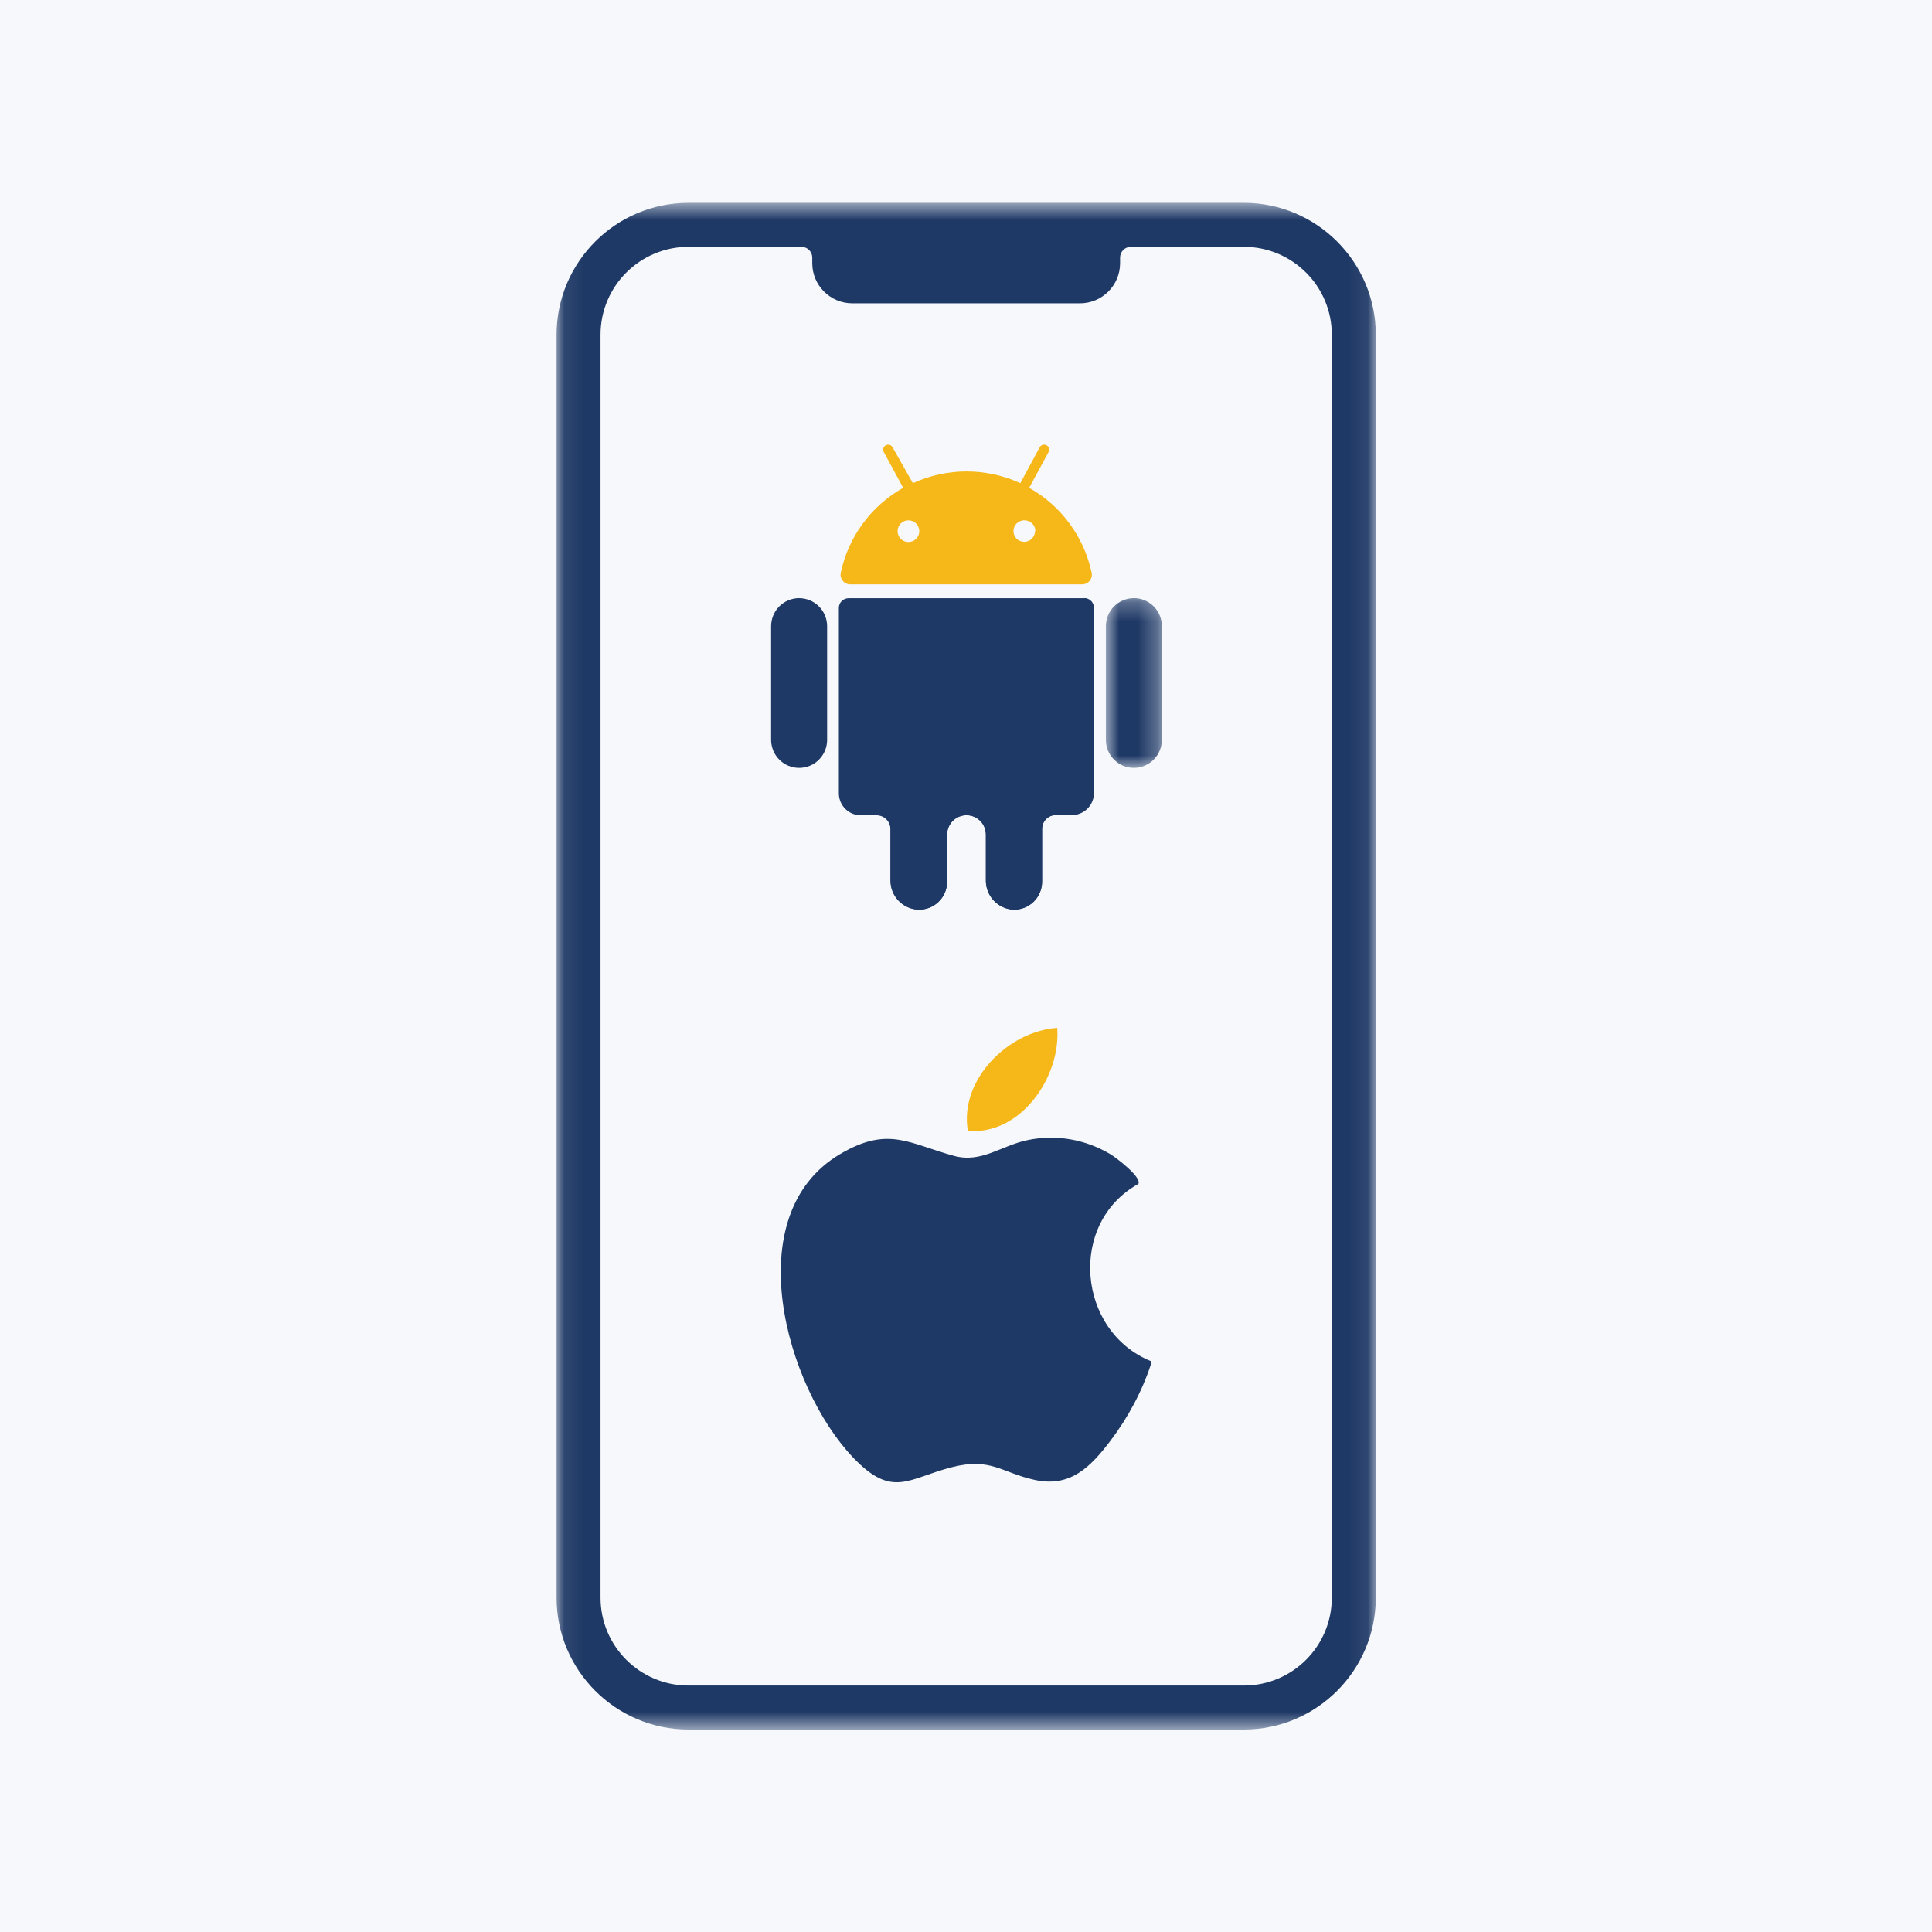
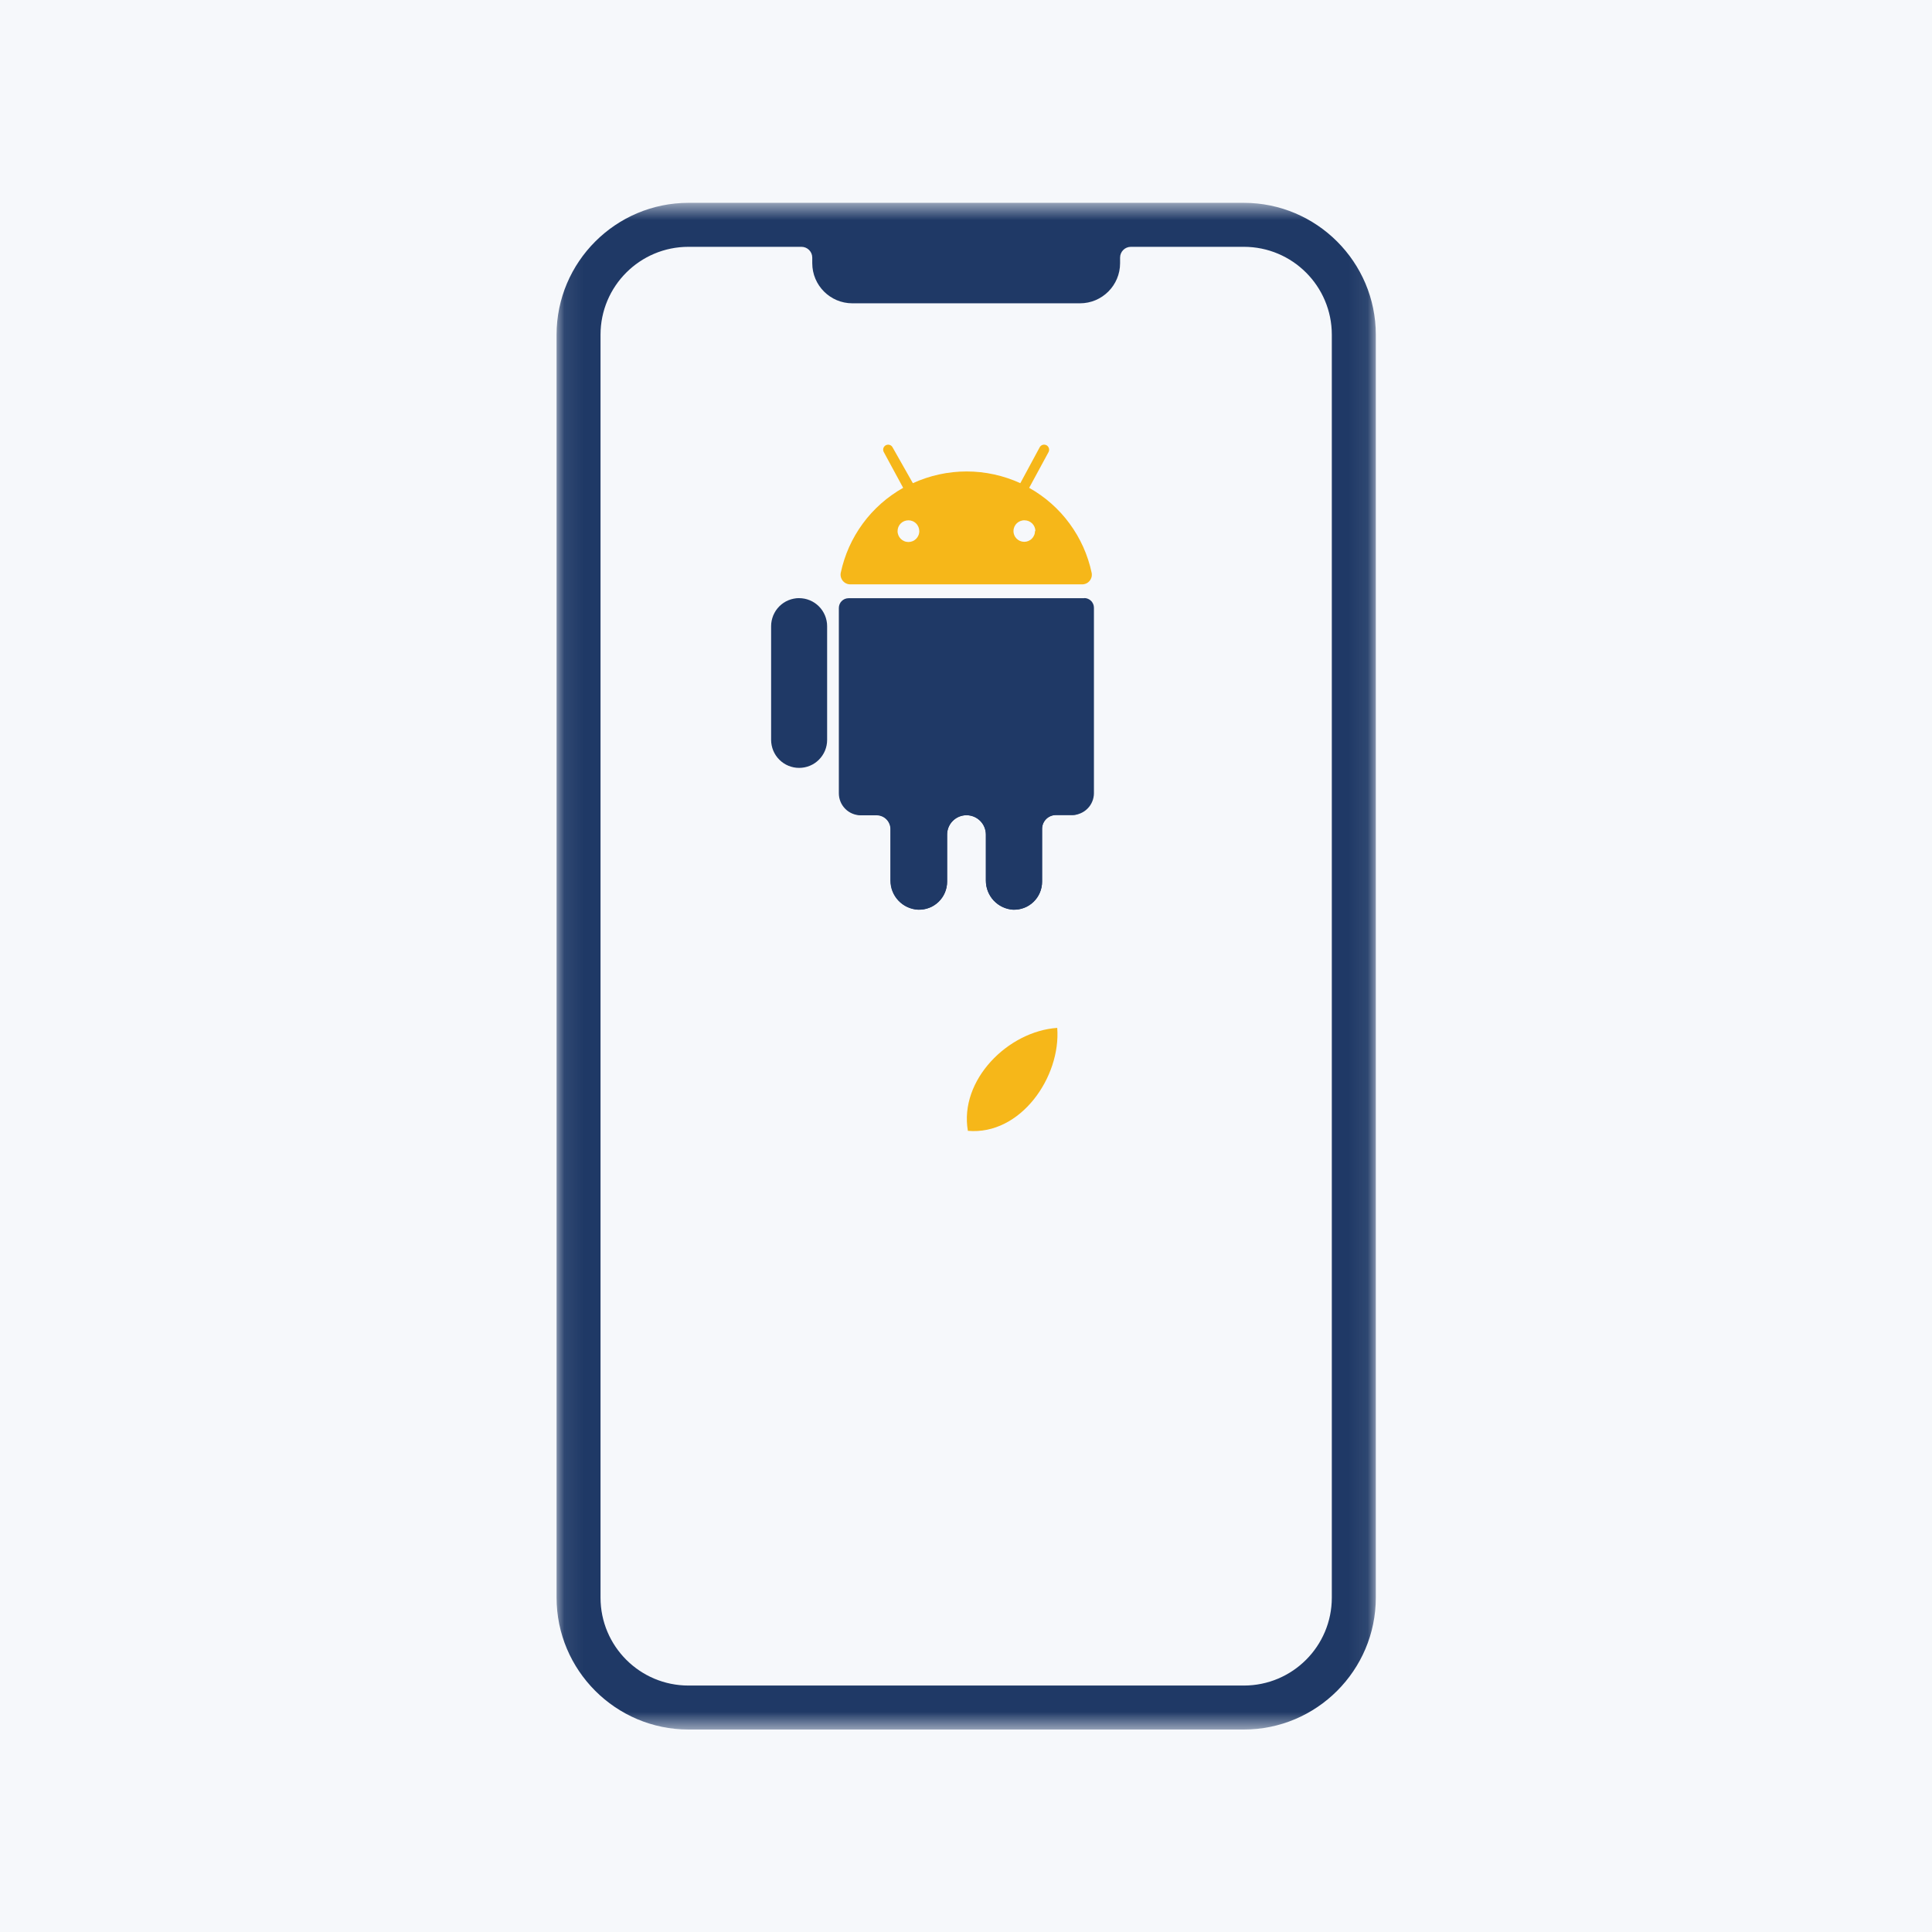
<svg xmlns="http://www.w3.org/2000/svg" width="101" height="101" viewBox="0 0 101 101" fill="none">
  <rect x="0" y="0" width="101" height="101" fill="#808080" stroke="none" />
  <g clip-path="url(#clip0_103_762)">
    <path d="M101 0H0V101H101V0Z" fill="white" />
    <path d="M101 0H0V101H101V0Z" fill="#F6F8FB" />
    <mask id="mask0_103_762" style="mask-type:luminance" maskUnits="userSpaceOnUse" x="29" y="10" width="43" height="81">
      <path d="M71.925 10.604H29.075V90.415H71.925V10.604Z" fill="white" />
    </mask>
    <g mask="url(#mask0_103_762)">
      <path d="M69.624 83.519C69.624 86.058 67.566 88.116 65.026 88.116H35.993C33.453 88.116 31.394 86.058 31.394 83.519V17.5C31.394 14.961 33.453 12.903 35.993 12.903H41.898C42.21 12.903 42.463 13.156 42.463 13.467V13.759C42.463 14.917 43.402 15.856 44.559 15.856H56.459C57.616 15.856 58.555 14.917 58.555 13.759V13.467C58.555 13.156 58.808 12.903 59.12 12.903H65.025C67.565 12.903 69.624 14.961 69.624 17.5V83.519H69.624ZM65.026 10.604H35.993C32.19 10.604 29.096 13.698 29.096 17.5V83.519C29.096 87.321 32.19 90.415 35.993 90.415H65.026C68.829 90.415 71.924 87.321 71.924 83.519V17.5C71.924 13.698 68.829 10.604 65.026 10.604Z" fill="#1F3966" />
    </g>
    <path d="M56.691 31.273H44.36C44.327 31.273 44.294 31.276 44.261 31.283C44.229 31.29 44.197 31.299 44.166 31.312C44.135 31.325 44.106 31.34 44.078 31.359C44.051 31.377 44.025 31.398 44.002 31.422C43.978 31.445 43.957 31.471 43.938 31.498C43.92 31.526 43.904 31.555 43.892 31.586C43.879 31.617 43.869 31.648 43.863 31.681C43.856 31.714 43.853 31.747 43.853 31.78V41.476C43.853 41.513 43.855 41.551 43.859 41.588C43.862 41.625 43.868 41.662 43.875 41.699C43.883 41.736 43.892 41.773 43.903 41.808C43.914 41.844 43.926 41.879 43.941 41.914C43.955 41.949 43.971 41.983 43.989 42.016C44.006 42.049 44.026 42.081 44.047 42.112C44.068 42.143 44.09 42.173 44.114 42.202C44.137 42.231 44.163 42.259 44.189 42.285C44.215 42.312 44.243 42.337 44.272 42.361C44.301 42.385 44.331 42.407 44.363 42.428C44.394 42.449 44.426 42.468 44.459 42.486C44.492 42.504 44.526 42.52 44.56 42.534C44.595 42.548 44.63 42.561 44.666 42.572C44.702 42.583 44.739 42.592 44.775 42.599C44.812 42.607 44.849 42.612 44.886 42.616C44.923 42.62 44.961 42.622 44.998 42.622H45.824C45.872 42.622 45.919 42.626 45.965 42.636C46.012 42.645 46.057 42.659 46.101 42.677C46.145 42.695 46.187 42.717 46.227 42.744C46.266 42.77 46.303 42.8 46.337 42.834C46.37 42.867 46.4 42.904 46.426 42.943C46.453 42.983 46.475 43.025 46.493 43.069C46.512 43.113 46.526 43.158 46.535 43.205C46.544 43.252 46.549 43.298 46.549 43.346V46.036C46.549 46.084 46.551 46.133 46.556 46.181C46.56 46.229 46.567 46.276 46.576 46.324C46.585 46.371 46.596 46.418 46.609 46.464C46.623 46.511 46.639 46.556 46.657 46.601C46.675 46.645 46.694 46.689 46.716 46.732C46.738 46.775 46.763 46.817 46.789 46.858C46.815 46.898 46.842 46.937 46.872 46.975C46.902 47.013 46.934 47.05 46.967 47.085C47 47.12 47.035 47.153 47.071 47.185C47.108 47.216 47.145 47.246 47.185 47.274C47.224 47.302 47.264 47.328 47.306 47.353C47.347 47.377 47.391 47.399 47.434 47.419C47.478 47.439 47.523 47.458 47.569 47.473C47.614 47.489 47.66 47.503 47.707 47.514C47.754 47.526 47.801 47.535 47.849 47.542C47.897 47.549 47.945 47.553 47.993 47.556C48.042 47.557 48.091 47.557 48.14 47.554C48.189 47.551 48.238 47.545 48.286 47.537C48.335 47.529 48.382 47.519 48.43 47.506C48.478 47.493 48.524 47.478 48.57 47.461C48.616 47.443 48.661 47.423 48.705 47.402C48.749 47.379 48.791 47.355 48.833 47.329C48.874 47.303 48.914 47.274 48.953 47.244C48.992 47.214 49.029 47.181 49.064 47.147C49.099 47.113 49.133 47.077 49.165 47.04C49.197 47.003 49.227 46.964 49.254 46.923C49.282 46.883 49.308 46.841 49.332 46.798C49.355 46.755 49.377 46.71 49.396 46.666C49.415 46.62 49.432 46.574 49.446 46.528C49.461 46.481 49.473 46.433 49.483 46.385C49.493 46.337 49.5 46.288 49.505 46.239C49.51 46.191 49.513 46.141 49.513 46.092V43.63C49.513 43.597 49.514 43.564 49.517 43.531C49.521 43.497 49.526 43.465 49.532 43.432C49.538 43.399 49.546 43.367 49.556 43.336C49.566 43.304 49.577 43.273 49.589 43.242C49.602 43.212 49.617 43.182 49.632 43.152C49.648 43.123 49.665 43.095 49.683 43.067C49.702 43.04 49.721 43.013 49.742 42.987C49.764 42.962 49.786 42.937 49.809 42.914C49.833 42.89 49.857 42.868 49.883 42.847C49.909 42.825 49.935 42.806 49.962 42.788C49.99 42.769 50.018 42.752 50.048 42.737C50.078 42.721 50.107 42.707 50.138 42.694C50.168 42.681 50.2 42.67 50.232 42.661C50.264 42.651 50.296 42.643 50.328 42.636C50.361 42.63 50.394 42.625 50.426 42.622C50.46 42.619 50.493 42.617 50.526 42.617C50.559 42.617 50.592 42.619 50.625 42.622C50.659 42.625 50.691 42.63 50.724 42.636C50.757 42.643 50.789 42.651 50.82 42.661C50.852 42.67 50.883 42.682 50.914 42.694C50.944 42.707 50.974 42.721 51.004 42.737C51.033 42.752 51.061 42.77 51.089 42.788C51.117 42.806 51.143 42.826 51.169 42.847C51.195 42.868 51.219 42.89 51.242 42.914C51.266 42.937 51.288 42.962 51.309 42.987C51.331 43.013 51.35 43.04 51.368 43.067C51.387 43.095 51.404 43.123 51.419 43.152C51.435 43.181 51.449 43.211 51.462 43.242C51.474 43.273 51.486 43.304 51.495 43.336C51.505 43.367 51.513 43.4 51.52 43.432C51.526 43.465 51.531 43.497 51.534 43.531C51.537 43.564 51.539 43.597 51.539 43.63V46.036C51.539 46.084 51.541 46.132 51.546 46.179C51.55 46.227 51.557 46.274 51.565 46.321C51.574 46.368 51.585 46.414 51.599 46.46C51.612 46.506 51.627 46.551 51.644 46.596C51.662 46.64 51.681 46.684 51.703 46.726C51.724 46.769 51.748 46.81 51.773 46.85C51.799 46.891 51.826 46.93 51.855 46.968C51.884 47.005 51.915 47.042 51.947 47.077C51.98 47.111 52.014 47.145 52.05 47.176C52.085 47.208 52.123 47.238 52.161 47.266C52.2 47.295 52.239 47.321 52.28 47.345C52.322 47.37 52.363 47.392 52.407 47.413C52.45 47.433 52.494 47.452 52.538 47.468C52.583 47.484 52.629 47.498 52.675 47.511C52.721 47.523 52.768 47.532 52.815 47.54C52.862 47.548 52.91 47.553 52.957 47.557C53.006 47.558 53.056 47.558 53.104 47.554C53.153 47.552 53.202 47.546 53.251 47.538C53.299 47.53 53.347 47.52 53.395 47.507C53.442 47.494 53.489 47.479 53.535 47.462C53.581 47.444 53.626 47.424 53.669 47.403C53.713 47.38 53.756 47.356 53.797 47.33C53.839 47.303 53.879 47.275 53.918 47.245C53.956 47.215 53.993 47.182 54.029 47.148C54.064 47.114 54.098 47.078 54.129 47.041C54.161 47.003 54.191 46.964 54.219 46.924C54.247 46.884 54.272 46.842 54.296 46.799C54.32 46.756 54.341 46.711 54.36 46.666C54.38 46.621 54.397 46.575 54.411 46.528C54.425 46.481 54.438 46.434 54.447 46.386C54.457 46.338 54.465 46.289 54.47 46.24C54.474 46.191 54.477 46.142 54.477 46.093V43.332C54.477 43.285 54.481 43.238 54.491 43.191C54.5 43.144 54.514 43.099 54.532 43.055C54.55 43.011 54.573 42.969 54.599 42.929C54.626 42.89 54.656 42.853 54.689 42.82C54.722 42.786 54.759 42.756 54.799 42.73C54.838 42.703 54.88 42.681 54.924 42.663C54.968 42.645 55.013 42.631 55.06 42.622C55.107 42.613 55.154 42.608 55.202 42.608H56.058C56.095 42.607 56.131 42.605 56.168 42.601C56.204 42.597 56.241 42.591 56.277 42.583C56.313 42.576 56.349 42.567 56.384 42.556C56.419 42.544 56.454 42.532 56.488 42.518C56.522 42.503 56.555 42.487 56.587 42.47C56.62 42.452 56.651 42.433 56.682 42.413C56.712 42.392 56.742 42.37 56.77 42.347C56.799 42.323 56.826 42.298 56.852 42.272C56.878 42.246 56.903 42.219 56.926 42.191C56.95 42.162 56.972 42.133 56.993 42.102C57.013 42.071 57.032 42.04 57.05 42.007C57.067 41.975 57.083 41.942 57.097 41.908C57.112 41.874 57.124 41.839 57.136 41.804C57.147 41.769 57.156 41.733 57.163 41.697C57.171 41.661 57.177 41.624 57.181 41.588C57.185 41.551 57.187 41.514 57.188 41.477V31.771C57.188 31.738 57.184 31.705 57.178 31.672C57.171 31.639 57.162 31.608 57.149 31.577C57.136 31.546 57.121 31.517 57.102 31.49C57.084 31.462 57.063 31.436 57.039 31.413C57.016 31.389 56.99 31.369 56.963 31.35C56.935 31.331 56.905 31.316 56.875 31.303C56.844 31.29 56.813 31.281 56.78 31.274C56.747 31.268 56.714 31.265 56.681 31.265L56.691 31.275L56.691 31.273Z" fill="#1F3966" />
    <path d="M41.776 31.268C41.728 31.268 41.681 31.271 41.633 31.275C41.585 31.28 41.538 31.287 41.491 31.297C41.444 31.306 41.398 31.318 41.351 31.332C41.306 31.346 41.261 31.362 41.216 31.38C41.172 31.399 41.129 31.419 41.086 31.441C41.044 31.464 41.003 31.489 40.963 31.515C40.923 31.542 40.885 31.57 40.848 31.601C40.811 31.631 40.775 31.663 40.741 31.697C40.707 31.732 40.675 31.767 40.645 31.804C40.615 31.841 40.586 31.879 40.559 31.919C40.533 31.959 40.508 32 40.486 32.043C40.463 32.085 40.442 32.128 40.424 32.172C40.406 32.217 40.39 32.262 40.376 32.308C40.362 32.353 40.35 32.4 40.341 32.447C40.331 32.494 40.324 32.541 40.319 32.589C40.315 32.637 40.312 32.684 40.312 32.733V38.68C40.312 38.728 40.315 38.776 40.319 38.824C40.324 38.871 40.331 38.919 40.341 38.965C40.35 39.013 40.362 39.059 40.376 39.105C40.389 39.15 40.406 39.196 40.424 39.24C40.443 39.284 40.463 39.327 40.486 39.37C40.508 39.412 40.533 39.453 40.559 39.493C40.586 39.532 40.615 39.571 40.645 39.608C40.675 39.645 40.708 39.681 40.742 39.715C40.775 39.748 40.811 39.781 40.848 39.811C40.885 39.842 40.924 39.87 40.964 39.897C41.003 39.923 41.044 39.948 41.087 39.971C41.129 39.993 41.172 40.014 41.217 40.032C41.261 40.05 41.306 40.066 41.352 40.08C41.398 40.094 41.444 40.106 41.491 40.115C41.538 40.124 41.586 40.132 41.633 40.136C41.681 40.141 41.729 40.143 41.777 40.143C41.825 40.143 41.873 40.141 41.92 40.136C41.968 40.132 42.015 40.124 42.062 40.115C42.109 40.106 42.156 40.094 42.202 40.08C42.247 40.066 42.293 40.05 42.337 40.032C42.381 40.013 42.425 39.993 42.467 39.971C42.509 39.948 42.55 39.923 42.59 39.897C42.63 39.87 42.668 39.842 42.705 39.811C42.743 39.781 42.778 39.748 42.812 39.715C42.845 39.681 42.877 39.645 42.908 39.608C42.938 39.571 42.967 39.533 42.993 39.493C43.02 39.453 43.045 39.412 43.067 39.37C43.09 39.327 43.11 39.284 43.129 39.24C43.147 39.196 43.163 39.15 43.177 39.105C43.191 39.059 43.203 39.013 43.212 38.965C43.221 38.919 43.228 38.871 43.233 38.824C43.237 38.776 43.24 38.728 43.24 38.68V32.733C43.24 32.685 43.237 32.637 43.233 32.59C43.228 32.542 43.221 32.495 43.211 32.448C43.202 32.401 43.19 32.355 43.176 32.309C43.162 32.263 43.146 32.218 43.128 32.174C43.109 32.129 43.089 32.086 43.066 32.044C43.043 32.002 43.019 31.96 42.992 31.921C42.965 31.881 42.937 31.842 42.907 31.806C42.876 31.769 42.844 31.733 42.81 31.699C42.776 31.666 42.741 31.633 42.704 31.603C42.667 31.572 42.628 31.544 42.589 31.517C42.549 31.491 42.508 31.466 42.466 31.443C42.423 31.421 42.38 31.4 42.336 31.382C42.291 31.363 42.246 31.347 42.2 31.333C42.155 31.319 42.108 31.307 42.061 31.298C42.014 31.289 41.967 31.282 41.919 31.277C41.872 31.272 41.824 31.27 41.776 31.27L41.776 31.268Z" fill="#1F3966" />
    <mask id="mask1_103_762" style="mask-type:luminance" maskUnits="userSpaceOnUse" x="57" y="31" width="4" height="10">
-       <path d="M60.717 31.267H57.788V40.144H60.717V31.267Z" fill="white" />
-     </mask>
+       </mask>
    <g mask="url(#mask1_103_762)">
      <path d="M59.275 31.268C59.226 31.268 59.179 31.271 59.131 31.276C59.083 31.28 59.036 31.288 58.989 31.297C58.942 31.306 58.896 31.318 58.85 31.332C58.804 31.346 58.759 31.362 58.715 31.38C58.67 31.399 58.627 31.419 58.585 31.442C58.543 31.465 58.502 31.489 58.462 31.516C58.422 31.543 58.384 31.571 58.347 31.602C58.31 31.632 58.274 31.664 58.24 31.698C58.207 31.732 58.175 31.767 58.144 31.805C58.114 31.841 58.085 31.88 58.059 31.92C58.032 31.959 58.008 32.001 57.985 32.042C57.962 32.085 57.942 32.128 57.924 32.172C57.905 32.216 57.889 32.261 57.875 32.307C57.861 32.353 57.849 32.399 57.84 32.447C57.83 32.493 57.823 32.541 57.818 32.588C57.813 32.636 57.811 32.684 57.811 32.731V38.679C57.811 38.727 57.813 38.775 57.818 38.822C57.822 38.87 57.83 38.917 57.839 38.964C57.848 39.012 57.86 39.058 57.874 39.104C57.888 39.15 57.904 39.195 57.922 39.239C57.941 39.283 57.962 39.327 57.984 39.369C58.006 39.411 58.031 39.452 58.058 39.492C58.084 39.532 58.113 39.571 58.143 39.608C58.173 39.645 58.206 39.68 58.24 39.714C58.273 39.748 58.309 39.78 58.346 39.811C58.383 39.841 58.422 39.869 58.462 39.896C58.502 39.923 58.543 39.947 58.584 39.97C58.627 39.993 58.67 40.013 58.714 40.031C58.759 40.049 58.804 40.066 58.85 40.08C58.895 40.094 58.942 40.105 58.989 40.115C59.036 40.124 59.083 40.131 59.131 40.136C59.179 40.141 59.227 40.143 59.275 40.143C59.322 40.143 59.37 40.141 59.418 40.136C59.466 40.132 59.513 40.124 59.56 40.115C59.607 40.105 59.654 40.094 59.699 40.08C59.745 40.066 59.79 40.05 59.835 40.031C59.879 40.013 59.922 39.992 59.965 39.97C60.007 39.947 60.048 39.923 60.088 39.896C60.128 39.869 60.166 39.841 60.203 39.811C60.24 39.78 60.276 39.748 60.31 39.714C60.343 39.68 60.376 39.645 60.406 39.608C60.437 39.571 60.465 39.532 60.492 39.492C60.519 39.452 60.543 39.411 60.566 39.369C60.588 39.327 60.609 39.283 60.627 39.239C60.645 39.195 60.661 39.15 60.675 39.104C60.69 39.058 60.701 39.012 60.71 38.964C60.72 38.917 60.727 38.87 60.731 38.822C60.736 38.775 60.738 38.727 60.738 38.679V32.731C60.738 32.683 60.736 32.636 60.731 32.588C60.727 32.54 60.72 32.493 60.71 32.446C60.701 32.398 60.69 32.352 60.675 32.306C60.661 32.26 60.645 32.215 60.627 32.171C60.608 32.127 60.588 32.084 60.566 32.041C60.543 31.999 60.519 31.958 60.492 31.918C60.465 31.878 60.437 31.84 60.406 31.802C60.376 31.765 60.343 31.73 60.31 31.696C60.276 31.662 60.24 31.63 60.203 31.599C60.166 31.569 60.128 31.541 60.088 31.514C60.048 31.487 60.007 31.463 59.965 31.44C59.922 31.417 59.879 31.397 59.835 31.379C59.79 31.361 59.745 31.344 59.699 31.33C59.654 31.316 59.607 31.305 59.56 31.295C59.513 31.286 59.466 31.279 59.418 31.274C59.37 31.269 59.323 31.267 59.275 31.267V31.268Z" fill="#1F3966" />
    </g>
    <path d="M44.446 30.549H56.564C56.582 30.549 56.601 30.548 56.62 30.547C56.639 30.545 56.657 30.542 56.675 30.538C56.694 30.535 56.712 30.53 56.73 30.524C56.748 30.518 56.765 30.511 56.782 30.504C56.8 30.496 56.816 30.487 56.832 30.478C56.848 30.468 56.864 30.457 56.879 30.446C56.894 30.434 56.908 30.422 56.922 30.409C56.935 30.396 56.948 30.383 56.96 30.368C56.972 30.354 56.984 30.339 56.994 30.323C57.004 30.307 57.014 30.291 57.022 30.274C57.031 30.258 57.039 30.24 57.045 30.223C57.052 30.205 57.058 30.187 57.063 30.169C57.068 30.151 57.071 30.133 57.074 30.114C57.076 30.096 57.078 30.077 57.078 30.058C57.079 30.039 57.078 30.021 57.077 30.002C57.075 29.983 57.073 29.964 57.069 29.946C57.02 29.714 56.959 29.485 56.885 29.26C56.812 29.035 56.727 28.814 56.63 28.597C56.532 28.381 56.424 28.17 56.305 27.965C56.185 27.761 56.055 27.563 55.915 27.372C55.775 27.18 55.625 26.997 55.465 26.822C55.305 26.647 55.136 26.481 54.959 26.324C54.781 26.167 54.596 26.02 54.402 25.883C54.209 25.746 54.009 25.619 53.802 25.503L54.815 23.634C54.823 23.619 54.83 23.603 54.834 23.586C54.839 23.57 54.842 23.553 54.844 23.537C54.846 23.52 54.846 23.503 54.844 23.486C54.843 23.469 54.84 23.452 54.835 23.436C54.83 23.42 54.824 23.404 54.816 23.389C54.809 23.374 54.8 23.36 54.789 23.346C54.779 23.332 54.767 23.32 54.755 23.309C54.742 23.297 54.728 23.288 54.714 23.279C54.698 23.27 54.683 23.263 54.666 23.258C54.65 23.252 54.633 23.249 54.615 23.247C54.598 23.244 54.581 23.244 54.564 23.245C54.546 23.247 54.529 23.249 54.513 23.254C54.496 23.259 54.48 23.265 54.465 23.273C54.449 23.281 54.434 23.291 54.421 23.301C54.407 23.312 54.395 23.324 54.384 23.337C54.372 23.351 54.362 23.365 54.354 23.38L53.34 25.259C53.121 25.159 52.896 25.07 52.667 24.994C52.438 24.917 52.205 24.853 51.969 24.802C51.733 24.75 51.495 24.711 51.254 24.685C51.014 24.66 50.773 24.646 50.532 24.646C50.29 24.646 50.049 24.66 49.809 24.685C49.569 24.711 49.33 24.75 49.094 24.802C48.858 24.853 48.625 24.917 48.396 24.994C48.166 25.07 47.942 25.159 47.722 25.259L46.658 23.38C46.65 23.365 46.64 23.351 46.629 23.338C46.618 23.325 46.605 23.313 46.592 23.302C46.579 23.292 46.564 23.283 46.549 23.274C46.534 23.267 46.518 23.261 46.502 23.256C46.485 23.252 46.468 23.248 46.451 23.247C46.434 23.245 46.417 23.246 46.401 23.248C46.383 23.25 46.367 23.253 46.35 23.259C46.334 23.264 46.318 23.27 46.303 23.279C46.289 23.287 46.275 23.297 46.262 23.308C46.248 23.319 46.236 23.331 46.226 23.344C46.215 23.358 46.206 23.372 46.198 23.387C46.191 23.403 46.184 23.419 46.179 23.435C46.174 23.452 46.172 23.468 46.17 23.485C46.169 23.503 46.169 23.519 46.171 23.536C46.173 23.553 46.177 23.57 46.182 23.586C46.187 23.603 46.194 23.619 46.202 23.633L47.215 25.502C47.009 25.619 46.809 25.745 46.616 25.883C46.423 26.02 46.237 26.167 46.06 26.324C45.882 26.481 45.714 26.647 45.554 26.822C45.394 26.997 45.244 27.18 45.104 27.372C44.964 27.563 44.834 27.76 44.715 27.965C44.596 28.17 44.487 28.38 44.39 28.597C44.293 28.814 44.209 29.034 44.136 29.259C44.062 29.485 44.001 29.714 43.952 29.945C43.949 29.964 43.946 29.983 43.944 30.001C43.943 30.02 43.943 30.039 43.943 30.058C43.944 30.076 43.945 30.095 43.948 30.114C43.951 30.132 43.954 30.151 43.959 30.169C43.964 30.187 43.97 30.205 43.977 30.222C43.983 30.24 43.991 30.257 44 30.274C44.008 30.291 44.018 30.307 44.028 30.323C44.039 30.339 44.05 30.354 44.062 30.368C44.074 30.382 44.087 30.396 44.101 30.409C44.114 30.422 44.129 30.434 44.143 30.445C44.158 30.457 44.174 30.468 44.19 30.477C44.207 30.487 44.223 30.495 44.24 30.503C44.258 30.511 44.275 30.518 44.293 30.524C44.311 30.53 44.329 30.534 44.347 30.538C44.365 30.542 44.384 30.545 44.403 30.546C44.422 30.548 44.441 30.549 44.459 30.548H44.444L44.446 30.549ZM54.107 27.762C54.107 27.8 54.103 27.836 54.096 27.873C54.089 27.909 54.078 27.945 54.063 27.979C54.049 28.013 54.031 28.046 54.011 28.077C53.99 28.108 53.966 28.136 53.94 28.162C53.913 28.189 53.885 28.212 53.853 28.232C53.822 28.253 53.789 28.27 53.755 28.284C53.72 28.298 53.685 28.308 53.648 28.315C53.612 28.322 53.575 28.325 53.538 28.325C53.501 28.324 53.464 28.32 53.428 28.312C53.391 28.304 53.356 28.293 53.322 28.279C53.288 28.264 53.255 28.246 53.225 28.225C53.194 28.204 53.166 28.179 53.14 28.153C53.114 28.126 53.091 28.097 53.071 28.066C53.051 28.034 53.034 28.001 53.021 27.966C53.007 27.932 52.997 27.896 52.991 27.86C52.984 27.823 52.982 27.786 52.983 27.749C52.983 27.712 52.988 27.675 52.996 27.639C53.004 27.602 53.016 27.567 53.031 27.533C53.046 27.499 53.065 27.467 53.086 27.437C53.108 27.407 53.132 27.379 53.159 27.353C53.186 27.328 53.216 27.305 53.247 27.286C53.279 27.266 53.312 27.249 53.347 27.236C53.382 27.223 53.417 27.214 53.454 27.207C53.49 27.201 53.528 27.199 53.565 27.201C53.602 27.201 53.638 27.205 53.674 27.212C53.71 27.219 53.745 27.23 53.779 27.244C53.813 27.258 53.846 27.276 53.876 27.297C53.907 27.317 53.935 27.34 53.961 27.366C53.987 27.393 54.01 27.421 54.031 27.452C54.051 27.482 54.069 27.515 54.083 27.548C54.097 27.582 54.108 27.617 54.116 27.653C54.123 27.689 54.127 27.726 54.127 27.763H54.107L54.107 27.762ZM47.486 27.2C47.523 27.2 47.56 27.203 47.597 27.21C47.634 27.217 47.669 27.228 47.704 27.242C47.739 27.256 47.772 27.273 47.803 27.294C47.834 27.314 47.863 27.338 47.889 27.364C47.916 27.39 47.94 27.419 47.961 27.45C47.981 27.481 47.999 27.514 48.014 27.548C48.028 27.583 48.039 27.618 48.046 27.655C48.054 27.692 48.058 27.729 48.058 27.766C48.058 27.803 48.055 27.84 48.047 27.877C48.04 27.913 48.03 27.949 48.015 27.984C48.001 28.018 47.983 28.051 47.963 28.082C47.942 28.114 47.918 28.142 47.892 28.169C47.865 28.195 47.837 28.218 47.806 28.239C47.774 28.26 47.742 28.278 47.707 28.292C47.672 28.306 47.637 28.317 47.6 28.324C47.563 28.331 47.526 28.335 47.489 28.335C47.452 28.335 47.415 28.331 47.378 28.323C47.341 28.316 47.306 28.305 47.271 28.29C47.237 28.276 47.204 28.258 47.173 28.237C47.142 28.216 47.114 28.193 47.087 28.166C47.061 28.14 47.038 28.111 47.017 28.08C46.996 28.048 46.979 28.015 46.965 27.981C46.951 27.946 46.94 27.911 46.933 27.874C46.926 27.837 46.922 27.8 46.923 27.763C46.923 27.726 46.927 27.689 46.934 27.653C46.941 27.617 46.952 27.582 46.966 27.547C46.98 27.513 46.998 27.481 47.018 27.45C47.038 27.42 47.062 27.391 47.088 27.365C47.114 27.339 47.143 27.316 47.173 27.295C47.204 27.275 47.236 27.258 47.27 27.244C47.305 27.23 47.34 27.219 47.376 27.212C47.412 27.205 47.448 27.201 47.485 27.201L47.486 27.2Z" fill="#F6B719" />
    <path d="M44.679 42.55C44.786 42.587 44.896 42.605 45.009 42.606H45.834C45.882 42.606 45.929 42.61 45.976 42.62C46.022 42.629 46.068 42.643 46.112 42.661C46.156 42.679 46.197 42.702 46.237 42.728C46.277 42.755 46.313 42.785 46.347 42.818C46.381 42.852 46.411 42.888 46.437 42.928C46.464 42.967 46.486 43.009 46.504 43.053C46.522 43.097 46.536 43.142 46.545 43.189C46.554 43.236 46.559 43.283 46.559 43.33V46.036C46.559 46.084 46.561 46.131 46.566 46.179C46.57 46.227 46.577 46.274 46.586 46.322C46.595 46.369 46.606 46.415 46.619 46.462C46.633 46.508 46.649 46.553 46.666 46.598C46.684 46.642 46.704 46.686 46.725 46.729C46.747 46.772 46.771 46.813 46.797 46.854C46.823 46.895 46.85 46.934 46.88 46.971C46.91 47.009 46.941 47.046 46.974 47.081C47.007 47.116 47.041 47.149 47.077 47.181C47.113 47.212 47.151 47.242 47.19 47.27C47.229 47.298 47.269 47.325 47.31 47.349C47.352 47.373 47.394 47.395 47.438 47.416C47.481 47.436 47.526 47.454 47.571 47.47C47.616 47.486 47.662 47.5 47.709 47.512C47.755 47.524 47.802 47.533 47.849 47.54C47.897 47.547 47.945 47.553 47.992 47.555C48.041 47.557 48.091 47.556 48.14 47.553C48.188 47.55 48.237 47.544 48.286 47.536C48.334 47.529 48.382 47.518 48.43 47.505C48.477 47.492 48.524 47.477 48.57 47.46C48.616 47.442 48.661 47.423 48.705 47.401C48.749 47.379 48.791 47.355 48.833 47.328C48.874 47.302 48.914 47.273 48.953 47.243C48.992 47.213 49.029 47.181 49.064 47.147C49.099 47.112 49.133 47.077 49.164 47.039C49.197 47.002 49.226 46.963 49.254 46.922C49.282 46.882 49.308 46.84 49.331 46.797C49.355 46.754 49.377 46.71 49.395 46.665C49.415 46.62 49.432 46.574 49.446 46.527C49.46 46.48 49.473 46.432 49.483 46.384C49.492 46.336 49.5 46.288 49.505 46.239C49.51 46.19 49.512 46.141 49.512 46.092V43.629C49.512 43.596 49.514 43.563 49.517 43.53C49.52 43.497 49.525 43.464 49.532 43.431C49.538 43.398 49.546 43.367 49.556 43.335C49.565 43.303 49.577 43.272 49.589 43.242C49.601 43.211 49.616 43.181 49.632 43.151C49.647 43.122 49.664 43.094 49.683 43.066C49.701 43.039 49.721 43.012 49.742 42.987C49.763 42.961 49.785 42.937 49.809 42.913C49.832 42.89 49.857 42.867 49.883 42.846C49.908 42.825 49.935 42.805 49.962 42.787C49.99 42.768 50.018 42.752 50.048 42.736C50.077 42.72 50.107 42.706 50.138 42.693C50.168 42.681 50.2 42.669 50.231 42.66C50.264 42.651 50.295 42.642 50.328 42.636C50.36 42.629 50.393 42.624 50.426 42.621C50.459 42.618 50.492 42.616 50.526 42.616C50.559 42.616 50.592 42.618 50.625 42.621C50.658 42.625 50.691 42.63 50.724 42.636C50.757 42.642 50.788 42.65 50.82 42.66C50.852 42.669 50.883 42.681 50.914 42.693C50.944 42.706 50.974 42.72 51.004 42.736C51.033 42.752 51.061 42.769 51.089 42.787C51.116 42.805 51.143 42.825 51.168 42.846C51.194 42.867 51.219 42.889 51.242 42.913C51.265 42.937 51.288 42.961 51.309 42.987C51.33 43.013 51.35 43.039 51.368 43.066C51.387 43.094 51.404 43.122 51.419 43.151C51.435 43.181 51.449 43.211 51.461 43.242C51.474 43.272 51.485 43.303 51.495 43.335C51.505 43.367 51.513 43.399 51.519 43.431C51.526 43.464 51.531 43.497 51.534 43.53C51.537 43.563 51.539 43.596 51.539 43.629V46.036C51.539 46.083 51.541 46.131 51.545 46.178C51.549 46.226 51.556 46.273 51.565 46.32C51.574 46.367 51.585 46.413 51.598 46.459C51.611 46.505 51.627 46.55 51.644 46.595C51.662 46.639 51.681 46.683 51.703 46.725C51.724 46.768 51.748 46.809 51.773 46.85C51.798 46.89 51.826 46.929 51.855 46.967C51.884 47.005 51.915 47.041 51.947 47.076C51.98 47.111 52.014 47.144 52.05 47.176C52.085 47.207 52.122 47.237 52.161 47.266C52.2 47.294 52.239 47.32 52.28 47.345C52.321 47.369 52.363 47.391 52.406 47.412C52.449 47.432 52.493 47.451 52.538 47.467C52.583 47.483 52.629 47.498 52.675 47.51C52.721 47.522 52.767 47.532 52.815 47.539C52.862 47.547 52.909 47.553 52.957 47.556C53.006 47.557 53.055 47.557 53.104 47.554C53.153 47.551 53.202 47.545 53.25 47.537C53.299 47.529 53.347 47.519 53.394 47.506C53.441 47.493 53.488 47.478 53.534 47.461C53.58 47.443 53.625 47.423 53.669 47.402C53.713 47.38 53.755 47.355 53.797 47.329C53.839 47.303 53.878 47.274 53.917 47.244C53.956 47.214 53.993 47.181 54.028 47.147C54.064 47.113 54.097 47.078 54.129 47.04C54.161 47.003 54.191 46.964 54.219 46.923C54.247 46.883 54.272 46.841 54.296 46.798C54.319 46.755 54.341 46.711 54.36 46.666C54.379 46.62 54.396 46.574 54.411 46.528C54.425 46.481 54.437 46.433 54.447 46.385C54.457 46.337 54.464 46.288 54.469 46.239C54.474 46.191 54.477 46.141 54.477 46.092V43.331C54.477 43.284 54.481 43.237 54.491 43.19C54.5 43.143 54.514 43.098 54.532 43.054C54.55 43.01 54.572 42.969 54.599 42.929C54.626 42.889 54.656 42.853 54.689 42.819C54.722 42.785 54.759 42.755 54.798 42.729C54.838 42.703 54.88 42.68 54.924 42.662C54.968 42.644 55.013 42.63 55.06 42.621C55.107 42.612 55.154 42.607 55.201 42.607H56.057C56.17 42.607 56.28 42.588 56.386 42.551H44.679V42.55Z" fill="#1F3966" />
-     <path d="M59.508 61.894C55.809 63.942 56.316 69.607 60.179 71.163L60.184 71.274C59.712 72.725 58.974 74.102 58.053 75.316C57.019 76.68 55.961 77.773 54.1 77.368C52.352 76.987 51.812 76.182 49.771 76.699C47.477 77.281 46.666 78.36 44.603 76.201C41.062 72.494 38.551 63.508 43.913 60.336C46.431 58.846 47.505 59.78 49.872 60.426C51.322 60.821 52.35 59.874 53.753 59.594C55.24 59.296 56.742 59.564 58.044 60.336C58.34 60.511 59.711 61.55 59.509 61.894L59.508 61.894Z" fill="#1F3966" />
    <path d="M55.269 53.735C55.469 56.293 53.356 59.361 50.598 59.117C50.139 56.461 52.696 53.912 55.269 53.735Z" fill="#F6B719" />
  </g>
  <defs>
    <clipPath id="clip0_103_762">
      <rect width="101" height="101" fill="white" />
    </clipPath>
  </defs>
</svg>